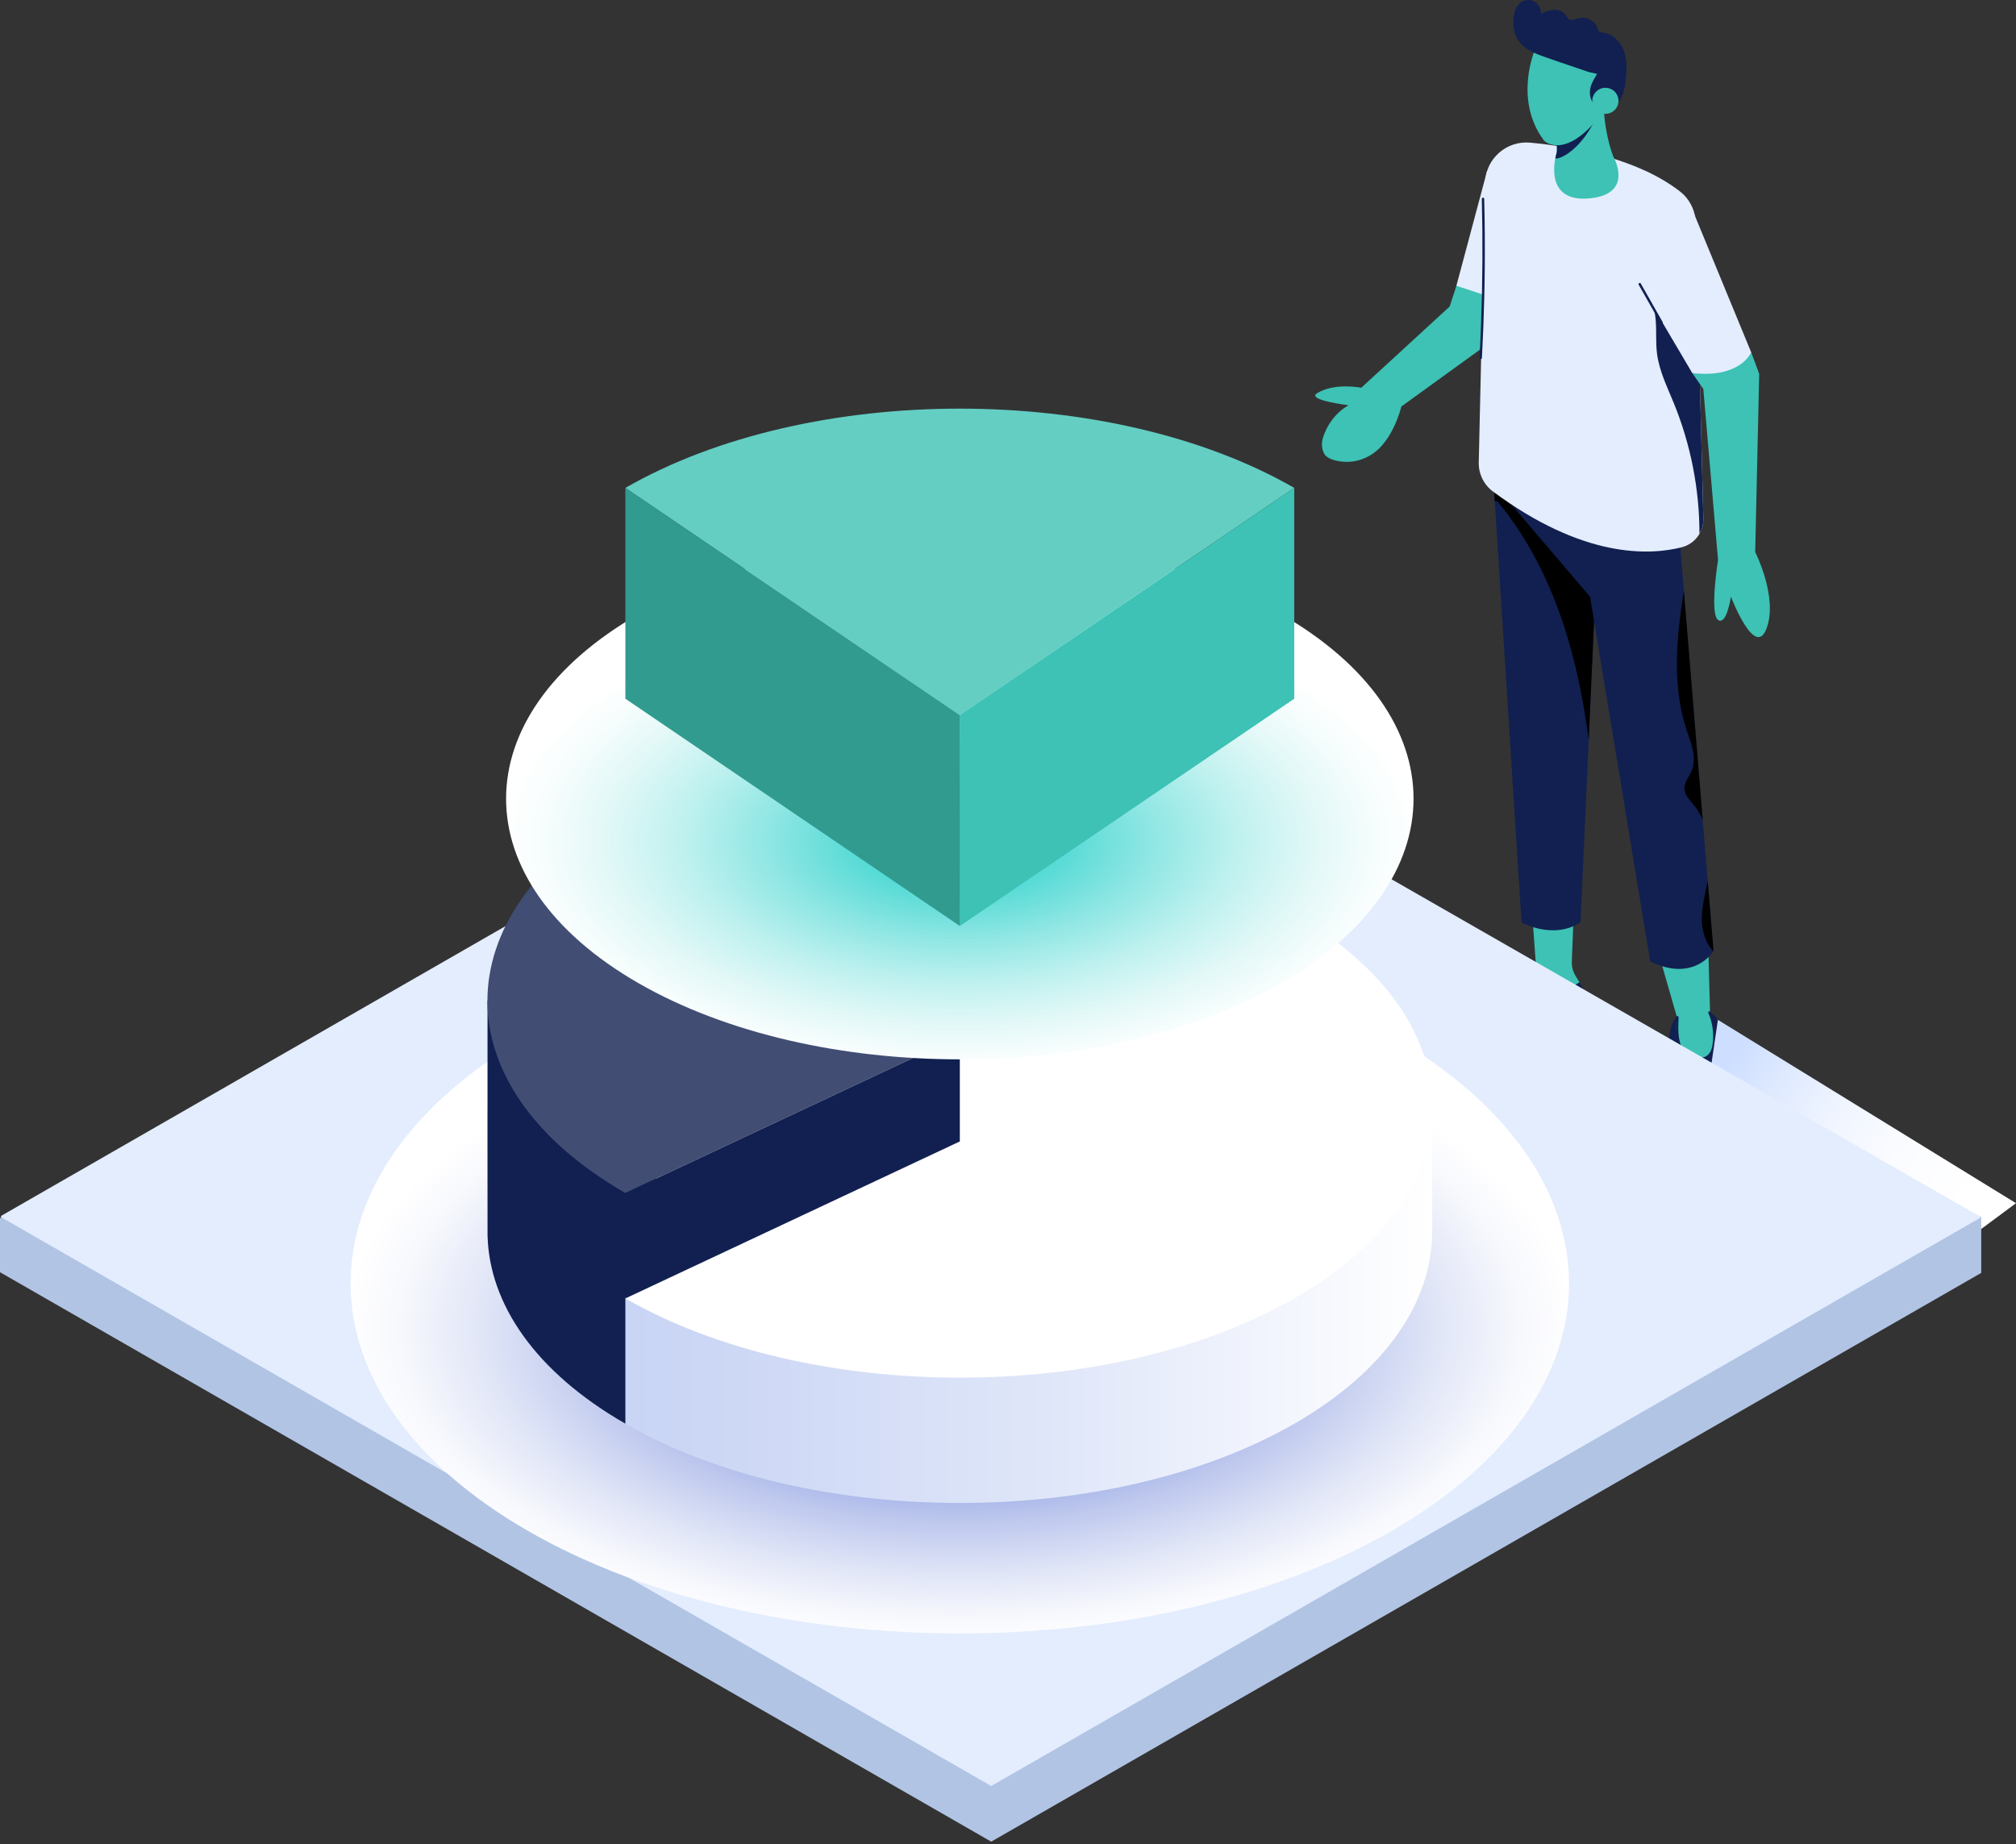
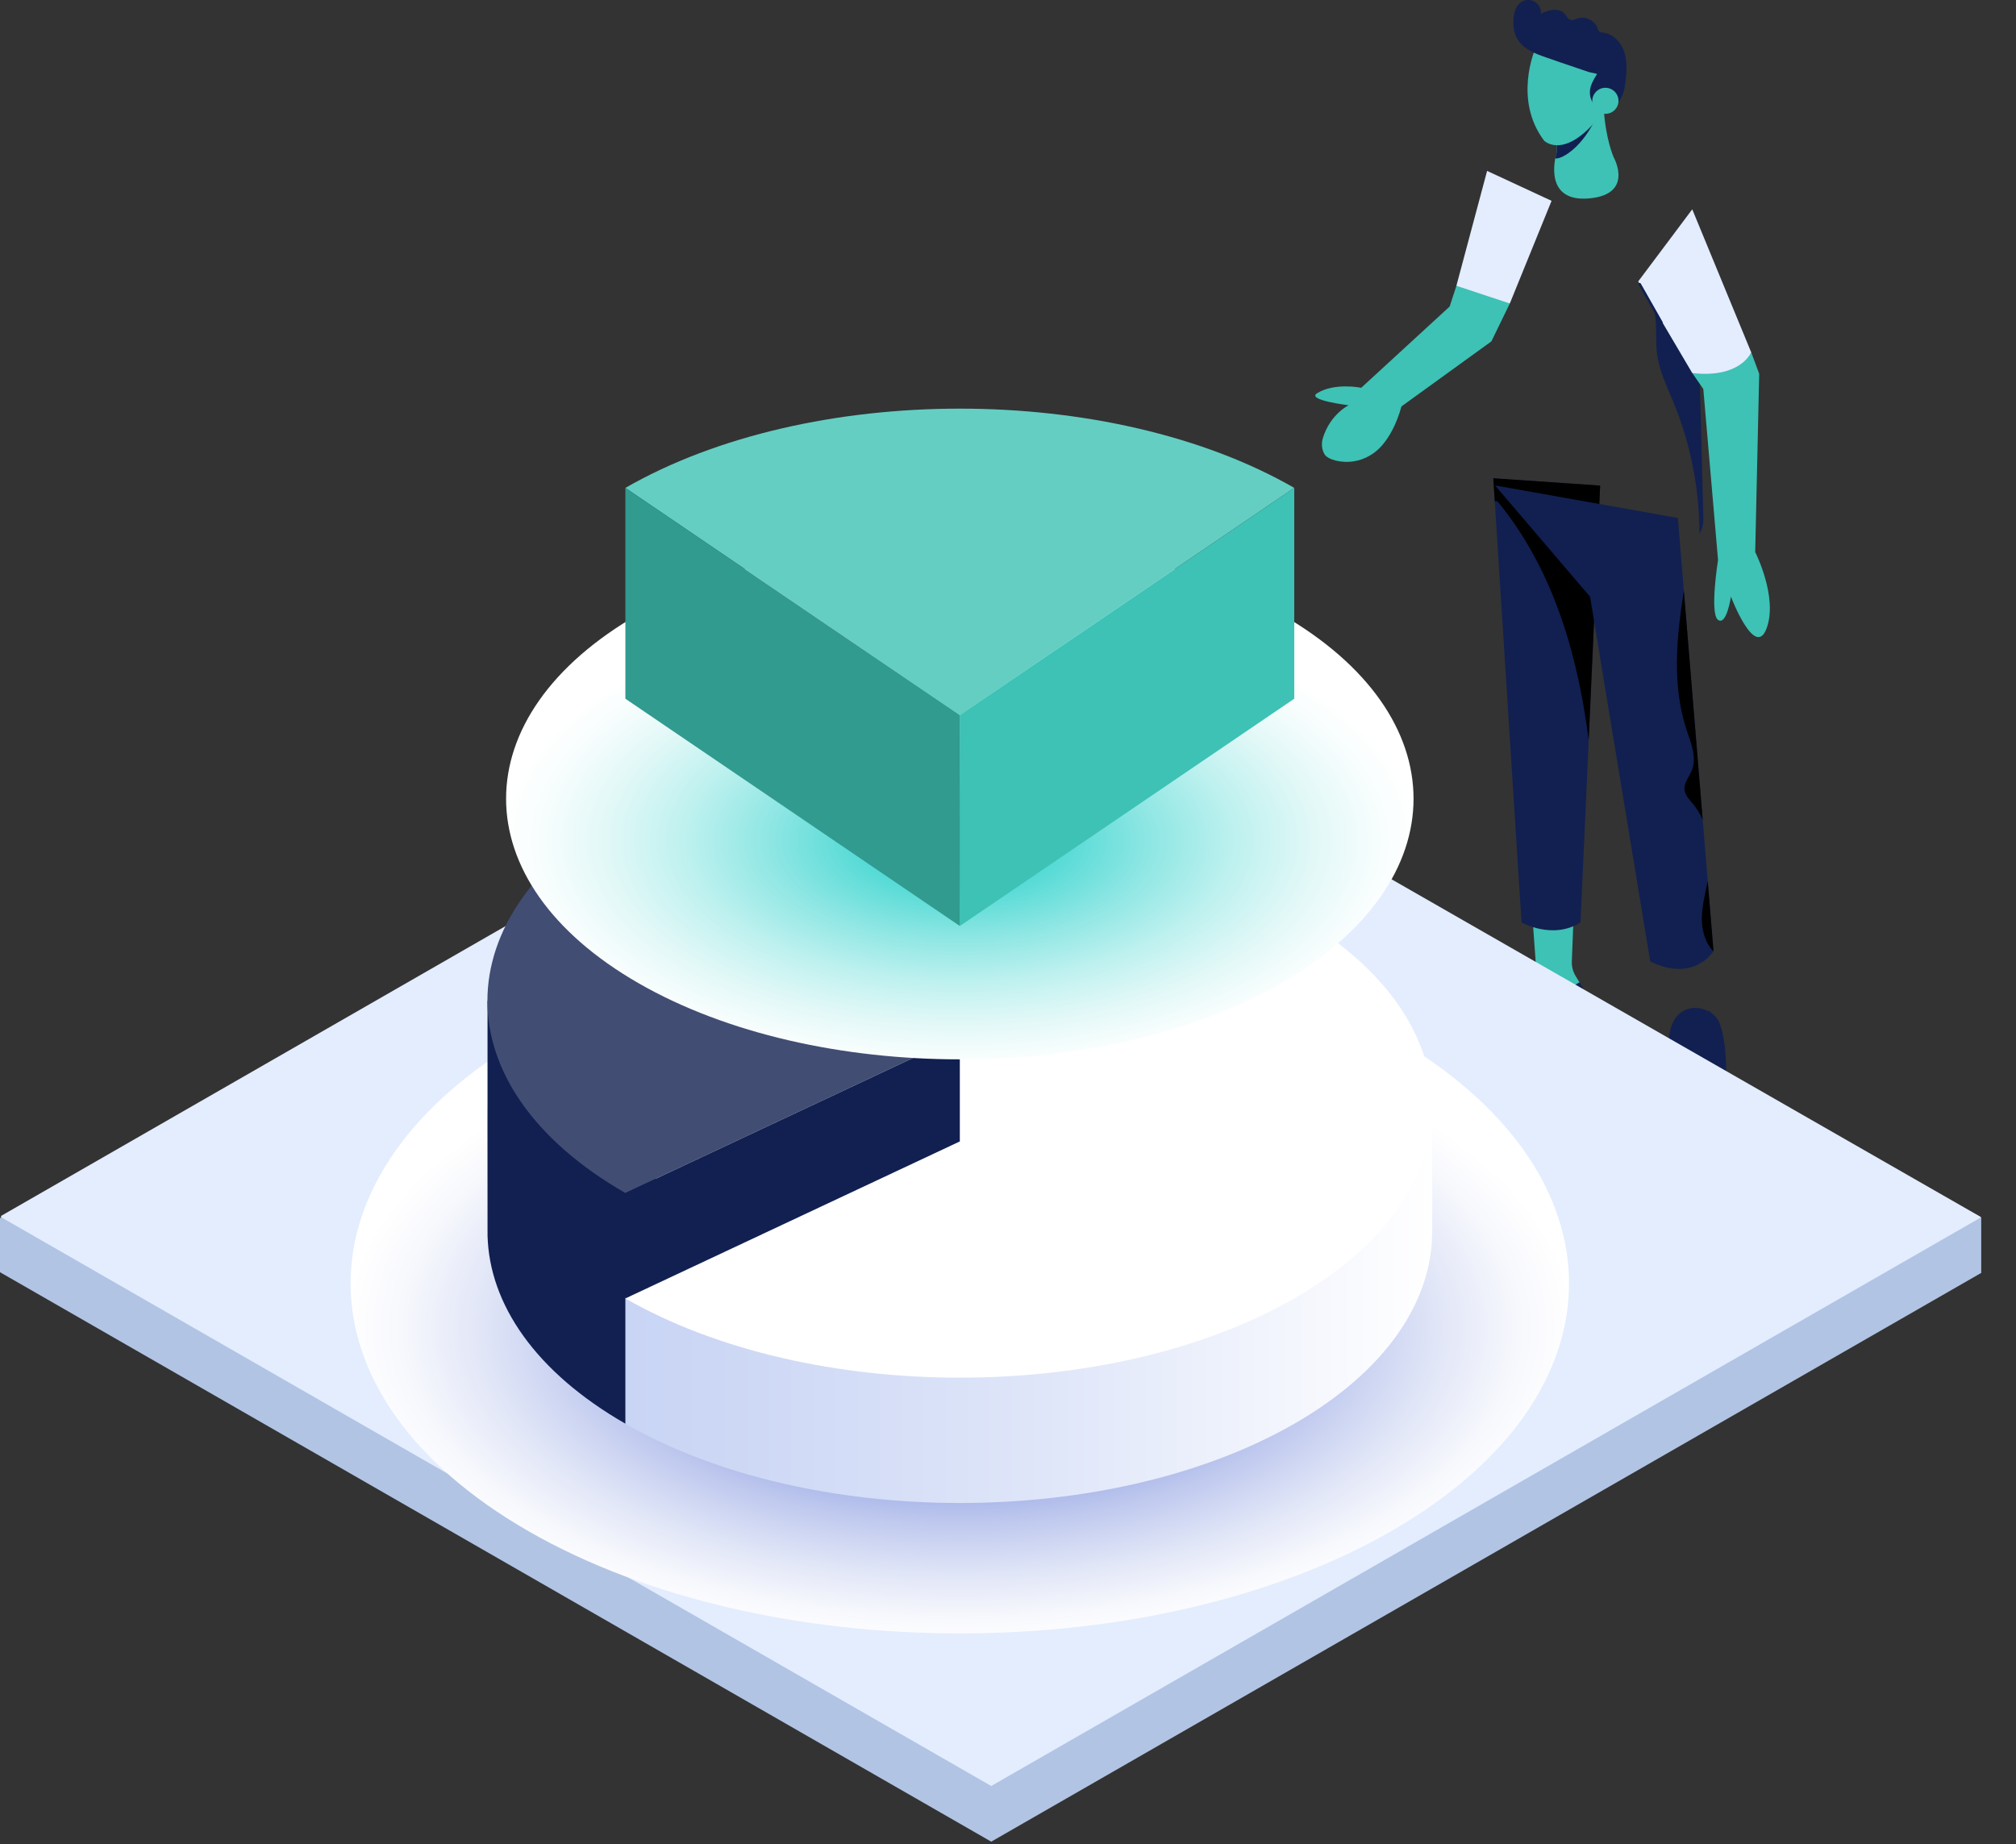
<svg xmlns="http://www.w3.org/2000/svg" width="376" height="344" viewBox="0 0 376 344" fill="none">
  <rect x="0" y="0" width="376" height="344" fill="#333333" stroke="none" />
  <path d="M283.936 183.721C283.936 183.721 274.66 188.736 274.394 192.155C274.128 195.573 291.342 191.736 294.471 189.649C297.601 187.559 294.662 183.381 294.662 183.381C294.662 183.381 290.004 180.647 283.936 183.725V183.721Z" fill="#112050" />
  <path d="M285.769 170.464L286.442 179.749C286.557 181.364 285.686 182.896 284.222 183.597C283.632 183.88 282.967 184.242 282.266 184.693L286.413 185.673C288.236 186.103 290.154 185.845 291.797 184.947L294.668 183.379L293.855 182.04C293.362 181.228 293.121 180.29 293.157 179.345L293.52 170.085L285.773 170.464H285.769Z" fill="#3DC2B5" />
  <path d="M294.775 172.06L298.44 90.581L278.514 89.214L283.779 172.06C283.779 172.06 289.621 175.364 294.771 172.06H294.775Z" fill="#112050" />
  <path d="M282.132 184.957C284.305 185.576 286.538 186.206 288.822 186.052C291.106 185.898 292.854 184.857 294.674 183.69C294.915 183.536 294.692 183.146 294.448 183.303C292.649 184.456 290.847 185.501 288.66 185.612C286.474 185.723 284.341 185.118 282.254 184.524C281.977 184.445 281.855 184.875 282.136 184.957H282.132Z" fill="#112050" />
  <path d="M296.307 138.009L298.44 90.577L278.514 89.21L278.787 93.487H279.262C285.531 101.026 289.783 110.082 292.538 119.478C294.315 125.534 295.484 131.745 296.307 138.005V138.009Z" fill="black" />
  <path d="M311.243 195.477C311.243 195.477 310.689 206.656 317.35 208.696C323.306 210.518 322.465 193.576 320.404 190.233C318.343 186.89 310.861 186.36 311.243 195.473V195.477Z" fill="#112050" />
-   <path d="M309.533 178.499L312.731 189.61C312.731 189.61 311.609 197.871 316.749 197.7C321.888 197.528 318.935 188.801 318.935 188.801L318.608 176.588L309.533 178.496V178.499Z" fill="#3DC2B5" />
  <path d="M277.355 31.881L271.629 53.304C271.629 53.304 274.262 57.407 281.592 56.608L289.379 37.462L277.355 31.878V31.881Z" fill="#E3EDFE" />
  <path d="M271.63 53.306L270.371 57.179L253.879 72.334C253.879 72.334 248.898 71.307 245.635 73.361C243.607 74.636 251.523 75.591 251.523 75.591C251.523 75.591 248.095 77.274 246.732 81.694C246.423 82.697 246.498 83.796 247.016 84.708C247.592 85.725 250.117 86.43 252.516 86.047C254.613 85.714 256.505 84.59 257.865 82.965C259.069 81.526 260.436 79.264 261.382 75.813L278.158 63.675L281.593 56.609L271.63 53.306Z" fill="#3DC2B5" />
  <path d="M307.785 179.353L296.563 111.318L278.838 90.547L312.936 96.618L319.579 177.413C319.579 177.413 316.029 183.341 307.785 179.35V179.353Z" fill="#112050" />
-   <path d="M275.799 86.246L276.993 34.057C277.094 29.608 280.971 26.186 285.424 26.612C293.38 27.371 305.354 29.536 313.314 35.697C315.145 37.111 316.209 39.291 316.271 41.596L317.691 96.741C317.756 99.25 316.073 101.473 313.627 102.092C307.584 103.624 295.243 104.157 278.442 91.676C276.727 90.401 275.748 88.372 275.799 86.242V86.246Z" fill="#E3EDFE" />
  <path d="M289.791 24.161C289.791 24.161 290.669 27.389 290.287 28.642C289.906 29.895 288.111 37.798 296.47 37C304.829 36.202 300.974 29.365 300.974 29.365C300.974 29.365 299.409 25.872 299.103 20.059L289.791 24.161Z" fill="#3DC2B5" />
  <path d="M297.291 22.74L294.784 21.96L291.018 23.617L290.043 25.224C290.266 26.28 290.525 27.852 290.288 28.643C290.234 28.822 290.151 29.137 290.072 29.541C291.007 29.774 294.593 27.984 297.291 22.744V22.74Z" fill="#112050" />
  <path d="M286.317 9.155C286.317 9.155 282.195 18.576 287.996 26.251C287.996 26.251 291.737 29.973 298.301 21.769C303.222 15.62 299.477 10.193 297.294 7.863C296.521 7.036 295.51 6.474 294.395 6.26C291.884 5.776 287.241 5.426 286.313 9.159L286.317 9.155Z" fill="#3DC2B5" />
  <path d="M288.459 10.745C286.376 10.033 284.121 9.181 283.01 7.287C282.38 6.217 282.211 4.932 282.265 3.693C282.326 2.38 282.736 0.923 283.891 0.286C284.639 -0.126 285.614 -0.09 286.326 0.375C287.042 0.841 287.466 1.714 287.387 2.559C288.114 2.24 288.858 1.914 289.65 1.839C290.441 1.764 291.304 1.972 291.822 2.573C292.167 2.97 292.38 3.536 292.88 3.701C293.34 3.851 293.818 3.582 294.279 3.432C295.696 2.967 297.412 3.79 297.926 5.182C298.03 5.462 298.109 5.784 298.361 5.945C298.53 6.052 298.746 6.059 298.947 6.081C300.746 6.26 302.21 7.742 302.843 9.428C303.472 11.114 303.415 12.975 303.231 14.765C303.084 16.179 302.843 17.646 302.016 18.806C301.188 19.966 299.617 20.717 298.289 20.184C297.138 19.722 296.491 18.412 296.523 17.177C296.559 15.864 297.232 14.883 297.861 13.791C297.311 13.608 296.714 13.566 296.156 13.383C295.289 13.097 294.43 12.792 293.567 12.495C291.865 11.912 290.15 11.361 288.459 10.745Z" fill="#112050" />
  <path d="M299.419 21.236C300.768 21.236 301.861 20.148 301.861 18.805C301.861 17.463 300.768 16.375 299.419 16.375C298.07 16.375 296.977 17.463 296.977 18.805C296.977 20.148 298.07 21.236 299.419 21.236Z" fill="#3DC2B5" />
  <path d="M317.69 96.742L316.424 47.574C315.172 46.966 313.813 46.576 312.457 46.801C309.773 47.245 308.079 49.833 306.72 52.181L306.414 53.96C307.982 55.367 308.612 57.547 308.795 59.641C308.975 61.735 308.781 63.854 309.043 65.937C309.453 69.169 310.935 72.154 312.169 75.172C315.331 82.893 316.96 91.229 316.964 99.57C317.449 98.732 317.715 97.762 317.69 96.742Z" fill="#112050" />
  <path d="M326.615 65.712L328.104 69.728L327.359 102.978C327.359 102.978 331.654 111.411 329.478 117.224C327.302 123.037 322.834 111.296 322.834 111.296C322.834 111.296 322.032 116.766 320.428 115.627C318.824 114.489 320.428 104.46 320.428 104.46L317.68 72.552L315.619 69.588L326.611 65.716L326.615 65.712Z" fill="#3DC2B5" />
  <path d="M315.619 39.047L326.611 65.715C326.611 65.715 324.665 70.615 315.619 69.587L305.541 52.492L315.619 39.044V39.047Z" fill="#E3EDFE" />
-   <path d="M276.368 37.094C276.562 44.793 276.519 52.496 276.238 60.192C276.159 62.383 276.058 64.573 275.94 66.761C275.925 67.047 276.375 67.047 276.389 66.761C276.803 59.072 276.986 51.369 276.925 43.669C276.907 41.479 276.871 39.288 276.817 37.094C276.81 36.808 276.361 36.804 276.368 37.094Z" fill="#112050" />
-   <path d="M305.627 53.112C306.987 55.507 308.346 57.901 309.706 60.296C309.85 60.547 310.238 60.321 310.094 60.071C308.735 57.676 307.375 55.281 306.016 52.887C305.872 52.636 305.483 52.861 305.627 53.112Z" fill="#112050" />
+   <path d="M305.627 53.112C306.987 55.507 308.346 57.901 309.706 60.296C309.85 60.547 310.238 60.321 310.094 60.071C308.735 57.676 307.375 55.281 306.016 52.887C305.872 52.636 305.483 52.861 305.627 53.112" fill="#112050" />
  <path d="M312.619 189.76C312.547 191.317 312.479 192.903 312.856 194.431C313.137 195.566 313.712 196.751 314.773 197.352C315.834 197.954 317.611 198.047 318.615 197.302C319.733 196.472 319.913 194.904 319.956 193.619C320.01 191.94 319.676 190.283 319.014 188.744C318.899 188.479 318.514 188.708 318.626 188.969C319.287 190.505 319.589 192.18 319.5 193.852C319.453 194.714 319.348 195.67 318.852 196.407C318.356 197.145 317.586 197.352 316.73 197.342C315.935 197.331 315.151 197.177 314.543 196.636C314 196.153 313.647 195.477 313.428 194.793C312.907 193.175 312.996 191.435 313.072 189.76C313.086 189.474 312.637 189.474 312.622 189.76H312.619Z" fill="#112050" />
  <path d="M317.409 171.009C317.341 173.328 317.974 175.827 319.564 177.448C319.575 177.43 319.582 177.419 319.582 177.419L318.506 164.322C318.075 166.549 317.478 168.75 317.413 171.012L317.409 171.009Z" fill="black" />
  <path d="M314.181 147.338C314.293 148.358 315.084 149.149 315.739 149.94C316.487 150.846 317.091 151.841 317.566 152.897L314.055 110.19C312.681 118.914 311.811 127.859 314.57 136.17C315.382 138.615 316.505 141.264 315.552 143.658C315.062 144.893 314.034 146.014 314.178 147.334L314.181 147.338Z" fill="black" />
  <path style="mix-blend-mode:multiply" d="M296.021 188L333.291 208.983L319.907 218.905L274.986 193.158L296.021 188Z" fill="url(#paint0_linear_30_3863)" />
-   <path style="mix-blend-mode:multiply" d="M320.403 190.236L376 224.434L362.616 234.357L317.691 208.61L320.403 190.236Z" fill="url(#paint1_linear_30_3863)" />
  <path d="M166.217 284.473C166.217 285.615 165.285 286.542 164.138 286.542C162.99 286.542 162.059 285.615 162.059 284.473C162.059 283.331 162.99 282.404 164.138 282.404C165.285 282.404 166.217 283.331 166.217 284.473Z" fill="#3DC2B5" />
  <path d="M233.262 210.646C233.262 211.52 232.55 212.228 231.672 212.228C230.794 212.228 230.082 211.52 230.082 210.646C230.082 209.773 230.794 209.064 231.672 209.064C232.55 209.064 233.262 209.773 233.262 210.646Z" fill="#3DC2B5" />
  <path d="M321.137 262.268C322.452 262.268 323.518 261.207 323.518 259.898C323.518 258.589 322.452 257.528 321.137 257.528C319.822 257.528 318.756 258.589 318.756 259.898C318.756 261.207 319.822 262.268 321.137 262.268Z" fill="#3DC2B5" />
  <path d="M183.778 229.872C183.778 231.182 182.71 232.241 181.397 232.241C180.084 232.241 179.016 231.182 179.016 229.872C179.016 228.561 180.084 227.502 181.397 227.502C182.71 227.502 183.778 228.565 183.778 229.872Z" fill="#3DC2B5" />
  <path d="M248.456 277.945C248.456 278.772 247.783 279.442 246.952 279.442C246.121 279.442 245.445 278.772 245.445 277.945C245.445 277.119 246.118 276.449 246.952 276.449C247.787 276.449 248.456 277.119 248.456 277.945Z" fill="#3DC2B5" />
  <path d="M253.722 283.674C253.722 284.573 252.988 285.303 252.081 285.303C251.175 285.303 250.441 284.573 250.441 283.674C250.441 282.776 251.175 282.042 252.081 282.042C252.988 282.042 253.722 282.772 253.722 283.674Z" fill="#3DC2B5" />
  <path d="M208.853 166.105C208.853 167.007 208.119 167.737 207.213 167.737C206.306 167.737 205.576 167.007 205.576 166.105C205.576 165.203 206.31 164.473 207.213 164.473C208.116 164.473 208.853 165.203 208.853 166.105Z" fill="#3DC2B5" />
-   <path d="M212.948 270.331C212.948 271.326 212.135 272.135 211.135 272.135C210.135 272.135 209.322 271.326 209.322 270.331C209.322 269.336 210.135 268.527 211.135 268.527C212.135 268.527 212.948 269.336 212.948 270.331Z" fill="#3DC2B5" />
  <path d="M301.456 227.505C301.456 228.5 300.643 229.309 299.643 229.309C298.643 229.309 297.83 228.5 297.83 227.505C297.83 226.51 298.643 225.701 299.643 225.701C300.643 225.701 301.456 226.51 301.456 227.505Z" fill="#3DC2B5" />
  <path d="M166.478 197.467C166.478 198.294 165.805 198.963 164.974 198.963C164.143 198.963 163.471 198.294 163.471 197.467C163.471 196.64 164.143 195.971 164.974 195.971C165.805 195.971 166.478 196.64 166.478 197.467Z" fill="#3DC2B5" />
  <path d="M201.654 285.665C201.654 287.026 200.546 288.132 199.176 288.132C197.805 288.132 196.697 287.029 196.697 285.665C196.697 284.302 197.809 283.199 199.176 283.199C200.542 283.199 201.654 284.302 201.654 285.665Z" fill="#3DC2B5" />
  <path d="M184.421 131.345L0 227.217V237.307L184.871 343.528L369.516 237.436V227.052L184.421 131.345Z" fill="#B1C4E4" />
  <path d="M184.42 120.96L0.265 226.769C0.146 226.837 0.146 227.008 0.265 227.076L184.87 333.143L369.248 227.205C369.367 227.137 369.367 226.966 369.248 226.898L184.42 120.96Z" fill="#E3EDFE" />
  <path style="mix-blend-mode:multiply" d="M259.458 193.179C215.213 167.758 142.812 167.758 98.57 193.179C54.325 218.601 54.325 260.197 98.57 285.619C142.812 311.036 215.213 311.036 259.458 285.619C303.699 260.197 303.699 218.601 259.458 193.179Z" fill="url(#paint2_radial_30_3863)" />
  <path d="M90.908 206.362H100.771C104.817 201.87 110.101 197.653 116.637 193.902C150.943 174.19 207.079 174.19 241.39 193.902C247.925 197.657 253.209 201.87 257.255 206.362H267.118V229.554H267.111C267.194 242.604 258.622 255.673 241.39 265.577C207.083 285.286 150.947 285.286 116.637 265.577C99.4 255.673 90.833 242.604 90.915 229.554H90.908V206.362Z" fill="url(#paint3_linear_30_3863)" />
  <path d="M241.386 170.521C207.079 150.809 150.943 150.809 116.632 170.521C82.326 190.233 82.326 222.488 116.632 242.196C150.939 261.908 207.079 261.908 241.386 242.196C275.692 222.484 275.692 190.23 241.386 170.521Z" fill="white" />
  <path d="M90.927 206.828C90.923 206.516 90.923 206.208 90.927 205.893V186.697H97.768C102.052 180.809 108.328 175.296 116.637 170.521C140.876 156.597 124.6 209.773 116.637 242.196V265.563C99.836 255.909 91.286 243.249 90.937 230.524L90.927 206.824V206.828Z" fill="#112050" />
  <path d="M116.636 150.859C82.33 170.571 82.33 202.826 116.636 222.534L179.013 193.251L116.636 150.859Z" fill="#414D73" />
  <path d="M179.015 193.251V212.913L116.639 242.2V222.534L179.015 193.251Z" fill="#112050" />
  <path style="mix-blend-mode:multiply" d="M238.924 114.561C205.973 95.629 152.053 95.629 119.102 114.561C86.151 133.493 86.151 164.473 119.102 183.405C152.053 202.336 205.973 202.336 238.924 183.405C271.875 164.473 271.875 133.493 238.924 114.561Z" fill="url(#paint4_radial_30_3863)" />
  <path d="M116.639 91.007C150.945 71.295 207.085 71.295 241.392 91.007L179.019 133.398L116.642 91.007H116.639Z" fill="#64CEC3" />
  <path d="M241.389 91.007V130.334L179.016 172.726V133.398L241.389 91.007Z" fill="#3DC2B5" />
  <path d="M179.015 133.398L116.639 91.007V130.334L179.015 172.726V133.398Z" fill="#319B90" />
  <defs>
    <linearGradient id="paint0_linear_30_3863" x1="284.234" y1="188.426" x2="322.705" y2="213.104" gradientUnits="userSpaceOnUse">
      <stop stop-color="#CDDEFF" />
      <stop offset="0.18" stop-color="#DEE9FF" />
      <stop offset="0.43" stop-color="#F0F5FF" />
      <stop offset="0.7" stop-color="#FBFCFF" />
      <stop offset="1" stop-color="white" />
    </linearGradient>
    <linearGradient id="paint1_linear_30_3863" x1="321.08" y1="200.155" x2="364.651" y2="228.102" gradientUnits="userSpaceOnUse">
      <stop stop-color="#CDDEFF" />
      <stop offset="0.18" stop-color="#DEE9FF" />
      <stop offset="0.43" stop-color="#F0F5FF" />
      <stop offset="0.7" stop-color="#FBFCFF" />
      <stop offset="1" stop-color="white" />
    </linearGradient>
    <radialGradient id="paint2_radial_30_3863" cx="0" cy="0" r="1" gradientUnits="userSpaceOnUse" gradientTransform="translate(179.014 247.672) rotate(180) scale(114.866 59.441)">
      <stop offset="0.09" stop-color="#2647C8" />
      <stop offset="0.22" stop-color="#4F6AD2" />
      <stop offset="0.42" stop-color="#8D9EE2" />
      <stop offset="0.61" stop-color="#BEC8EE" />
      <stop offset="0.78" stop-color="#E1E6F7" />
      <stop offset="0.91" stop-color="#F7F8FD" />
      <stop offset="1" stop-color="white" />
    </radialGradient>
    <linearGradient id="paint3_linear_30_3863" x1="90.905" y1="229.736" x2="267.114" y2="229.736" gradientUnits="userSpaceOnUse">
      <stop stop-color="#C5D2F4" />
      <stop offset="0.24" stop-color="#CCD7F5" />
      <stop offset="0.59" stop-color="#DFE6F9" />
      <stop offset="1" stop-color="white" />
    </linearGradient>
    <radialGradient id="paint4_radial_30_3863" cx="0" cy="0" r="1" gradientUnits="userSpaceOnUse" gradientTransform="translate(179.015 156.764) rotate(180) scale(85.544 44.268)">
      <stop offset="0.09" stop-color="#2DD2CC" />
      <stop offset="0.2" stop-color="#4FD9D4" />
      <stop offset="0.41" stop-color="#8DE6E3" />
      <stop offset="0.6" stop-color="#BEF1EF" />
      <stop offset="0.77" stop-color="#E1F8F7" />
      <stop offset="0.91" stop-color="#F7FDFD" />
      <stop offset="1" stop-color="white" />
    </radialGradient>
  </defs>
</svg>